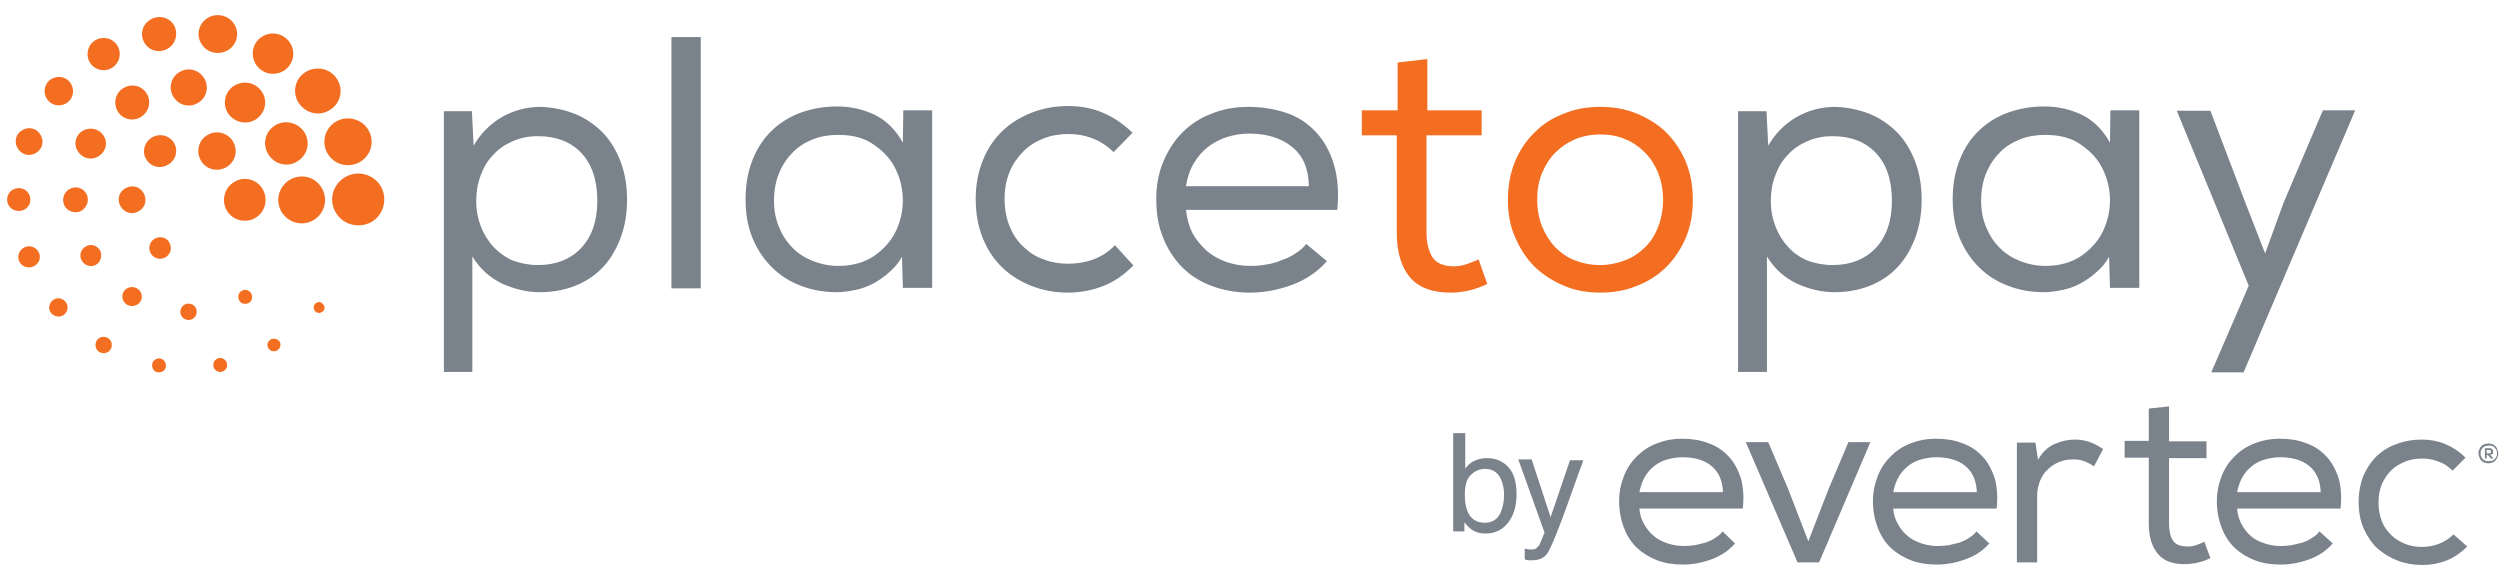
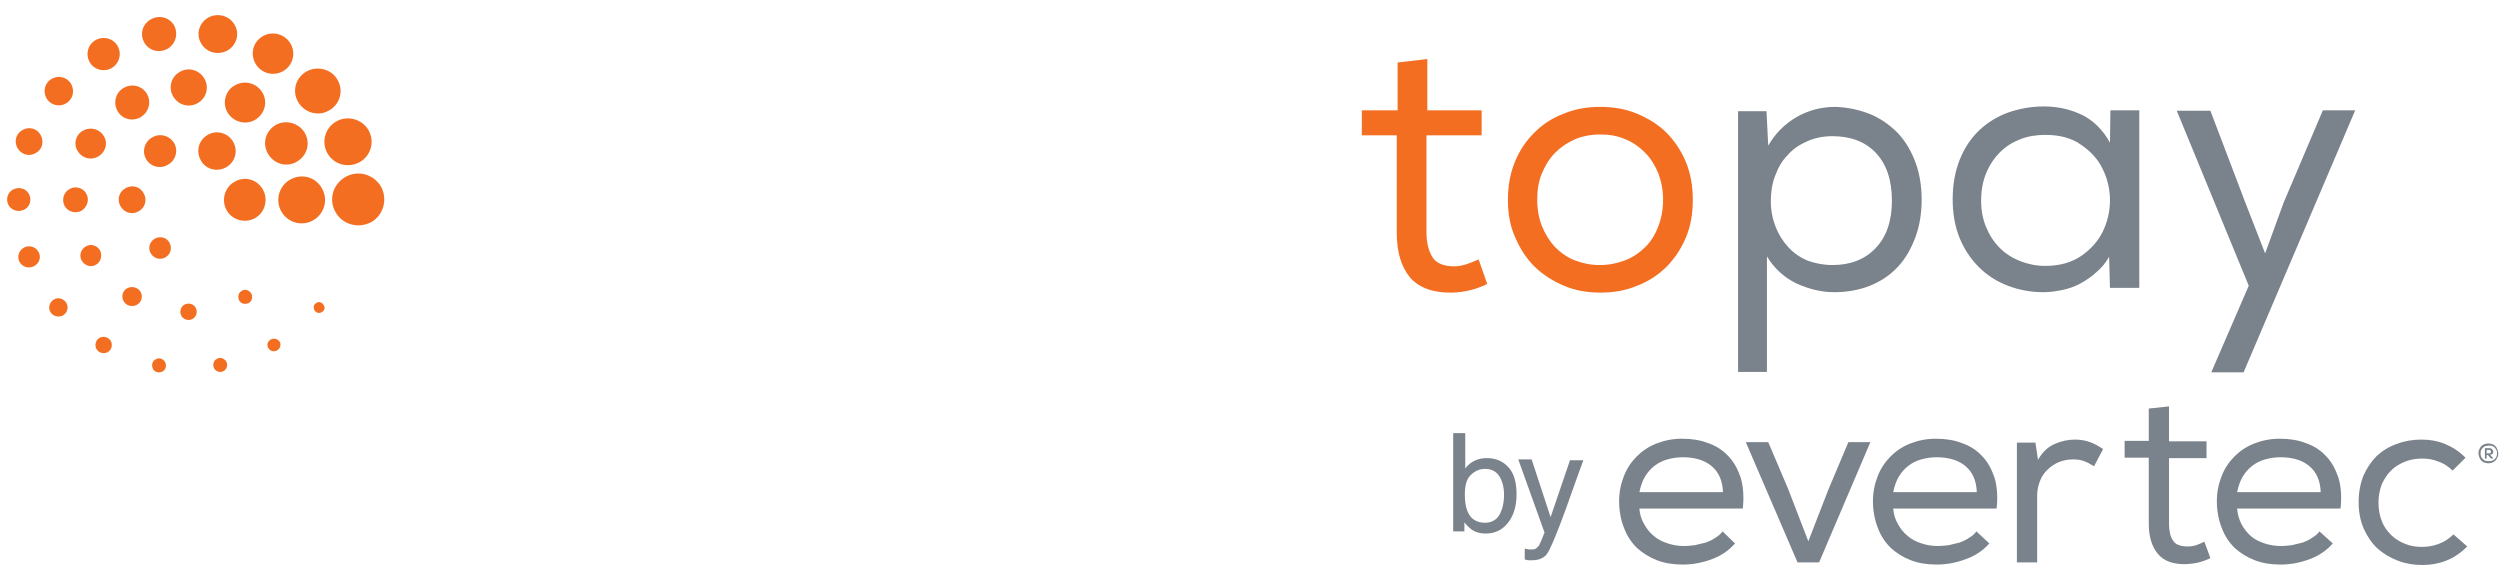
<svg xmlns="http://www.w3.org/2000/svg" version="1.1" id="Capa_1" x="0" y="0" viewBox="0 0 580.1 134.9" xml:space="preserve">
  <style>.st0{fill:#7a828b}.st1{fill:#f36e21}</style>
-   <path class="st0" d="M103 25.8h6.5l.4 8c1.6-2.8 3.8-5 6.5-6.6 2.8-1.6 5.8-2.4 9.1-2.4 2.9.1 5.6.7 8.1 1.7 2.4 1 4.5 2.5 6.3 4.3 1.8 1.9 3.1 4.1 4.1 6.7 1 2.6 1.5 5.6 1.5 8.8 0 3.3-.5 6.2-1.5 8.9-1 2.6-2.3 4.9-4.1 6.8-1.8 1.9-3.9 3.3-6.4 4.3-2.5 1-5.3 1.5-8.3 1.5-2.9 0-5.8-.7-8.7-2-2.9-1.4-5.2-3.5-6.9-6.3v26.8H103V25.8zm21.8 35.7c4.2 0 7.5-1.3 10-3.9 2.5-2.6 3.8-6.3 3.8-11 0-4.9-1.3-8.6-3.8-11.2-2.5-2.6-5.9-3.8-10-3.8-2.2 0-4.1.4-5.9 1.2-1.8.8-3.3 1.8-4.5 3.2-1.3 1.3-2.2 2.9-2.9 4.8-.7 1.8-1 3.8-1 5.9 0 2.1.4 4.1 1.1 5.9.7 1.8 1.7 3.4 3 4.8 1.3 1.3 2.8 2.4 4.5 3.1 1.7.6 3.6 1 5.7 1zM162.6 66.9h-6.8V8.6h6.8v58.3zM209.5 66.9l-.2-7.3c-.8 1.4-1.8 2.6-3 3.6-1.1 1-2.4 1.9-3.7 2.6-1.3.7-2.7 1.2-4.2 1.5-1.5.3-2.9.5-4.3.5-2.9 0-5.7-.5-8.3-1.5-2.6-1-4.8-2.4-6.7-4.3-1.9-1.9-3.4-4.1-4.5-6.8s-1.6-5.7-1.6-9c0-3.5.6-6.6 1.7-9.3 1.1-2.7 2.6-4.9 4.5-6.7 1.9-1.8 4.2-3.2 6.7-4.1 2.6-.9 5.3-1.4 8.3-1.4 3.3 0 6.2.7 8.9 2 2.6 1.3 4.8 3.5 6.4 6.4l.1-7.5h6.7v41.2h-6.8zm-15-35.6c-2.1 0-4 .3-5.8 1-1.8.7-3.4 1.7-4.7 3-1.3 1.3-2.4 2.9-3.2 4.8-.8 1.9-1.2 4.1-1.2 6.5 0 2.3.4 4.3 1.2 6.2.8 1.9 1.8 3.4 3.2 4.8 1.3 1.3 2.9 2.3 4.7 3 1.8.7 3.7 1.1 5.8 1.1 3.3 0 6.1-.8 8.3-2.3 2.2-1.5 3.9-3.4 5-5.6 1.1-2.3 1.7-4.7 1.7-7.3 0-2.6-.6-5.1-1.7-7.3-1.1-2.3-2.8-4.1-5-5.6-2.2-1.6-4.9-2.3-8.3-2.3zM263 61.6c-2.2 2.2-4.5 3.8-7.1 4.8-2.6 1-5.3 1.5-8.1 1.5-2.9 0-5.7-.5-8.3-1.5-2.6-1-4.9-2.4-6.8-4.2-1.9-1.8-3.5-4.1-4.6-6.8-1.1-2.7-1.7-5.7-1.7-9.2 0-3.4.6-6.4 1.7-9.1 1.1-2.7 2.6-4.9 4.6-6.8 1.9-1.8 4.2-3.2 6.8-4.2 2.6-1 5.4-1.5 8.4-1.5 2.8 0 5.5.5 7.9 1.5 2.4 1 4.8 2.6 7 4.7l-4.4 4.5c-1.4-1.4-3.1-2.5-4.9-3.2-1.8-.7-3.6-1-5.5-1-2.1 0-4 .3-5.8 1-1.8.7-3.4 1.7-4.7 3-1.3 1.3-2.4 2.8-3.2 4.7-.8 1.9-1.2 4-1.2 6.3 0 2.4.4 4.6 1.2 6.5.8 1.9 1.8 3.4 3.2 4.7 1.4 1.3 2.9 2.3 4.7 2.9 1.8.7 3.7 1 5.7 1 1.9 0 3.9-.3 5.8-1s3.6-1.8 5-3.3l4.3 4.7zM307.9 60.6c-2.2 2.5-4.9 4.3-8.1 5.5-3.3 1.2-6.5 1.8-9.7 1.8-3.2 0-6.1-.5-8.8-1.5-2.7-1-5-2.4-6.9-4.3-1.9-1.9-3.4-4.2-4.5-6.9s-1.6-5.7-1.6-9c0-3.1.5-6 1.6-8.6 1.1-2.6 2.5-4.9 4.4-6.8 1.9-1.9 4.1-3.4 6.8-4.4 2.6-1.1 5.5-1.6 8.6-1.6 3.2 0 6.1.5 8.8 1.4 2.7.9 4.9 2.4 6.8 4.4 1.9 2 3.3 4.5 4.2 7.5.9 3 1.2 6.5.8 10.6h-35.1c.2 2 .7 3.8 1.5 5.4.9 1.6 2 2.9 3.3 4.1 1.3 1.1 2.9 2 4.6 2.6 1.8.6 3.6.9 5.5.9 1.2 0 2.4-.1 3.6-.3 1.3-.2 2.5-.5 3.6-1 1.2-.4 2.3-.9 3.3-1.6 1-.6 1.9-1.4 2.5-2.2l4.8 4zM303.7 43c-.1-4-1.4-7-4-9-2.5-2-5.8-3-9.9-3-1.8 0-3.5.3-5.1.8-1.6.5-3.1 1.3-4.4 2.3-1.3 1-2.4 2.3-3.3 3.8-.9 1.5-1.5 3.3-1.8 5.3h28.5z" />
  <path class="st1" d="M331.1 25.6h12.7v5.8H331v22.5c0 2.4.5 4.4 1.4 5.8.9 1.4 2.6 2.1 5.1 2.1.9 0 1.9-.2 2.8-.5.9-.3 1.9-.7 2.8-1.1l2 5.7c-2.7 1.3-5.3 1.9-8 2-4.5.1-7.8-1.1-9.9-3.5-2.1-2.5-3.1-6-3.1-10.5V31.4H316v-5.8h8.3V14.5l6.9-.8v11.9zM349.9 46.4c0-3.2.5-6.1 1.6-8.8 1.1-2.7 2.6-4.9 4.5-6.8 1.9-1.9 4.1-3.4 6.8-4.4 2.6-1.1 5.4-1.6 8.5-1.6 3.1 0 6 .5 8.6 1.6 2.6 1.1 4.9 2.5 6.8 4.4 1.9 1.9 3.4 4.2 4.5 6.8 1.1 2.7 1.6 5.6 1.6 8.8 0 3.2-.5 6.1-1.6 8.7-1.1 2.6-2.6 4.9-4.5 6.8-1.9 1.9-4.2 3.4-6.8 4.4-2.6 1.1-5.5 1.6-8.5 1.6-3.1 0-6-.5-8.5-1.6-2.6-1.1-4.8-2.5-6.8-4.4-1.9-1.9-3.4-4.2-4.5-6.8-1.2-2.6-1.7-5.5-1.7-8.7zm36 0c0-2.3-.4-4.3-1.1-6.2-.8-1.9-1.8-3.5-3.1-4.8-1.3-1.3-2.8-2.4-4.6-3.1-1.8-.8-3.7-1.1-5.8-1.1-2.1 0-4.1.4-5.8 1.1-1.8.8-3.3 1.8-4.6 3.1-1.3 1.3-2.3 2.9-3.1 4.8-.8 1.9-1.1 3.9-1.1 6.2 0 2.2.4 4.3 1.1 6.1.8 1.9 1.8 3.5 3 4.8 1.3 1.3 2.8 2.4 4.6 3.1 1.8.7 3.7 1.1 5.8 1.1 2.1 0 4.1-.4 5.9-1.1 1.8-.7 3.4-1.8 4.7-3.1 1.3-1.3 2.3-2.9 3-4.8.7-1.8 1.1-3.9 1.1-6.1z" />
  <path class="st0" d="M403.4 25.8h6.5l.4 8c1.6-2.8 3.8-5 6.5-6.6 2.8-1.6 5.8-2.4 9.1-2.4 2.9.1 5.6.7 8.1 1.7 2.4 1 4.5 2.5 6.3 4.3 1.8 1.9 3.1 4.1 4.1 6.7 1 2.6 1.5 5.6 1.5 8.8 0 3.3-.5 6.2-1.5 8.9-1 2.6-2.3 4.9-4.1 6.8-1.8 1.9-3.9 3.3-6.4 4.3-2.5 1-5.3 1.5-8.3 1.5-2.9 0-5.8-.7-8.7-2-2.9-1.4-5.2-3.5-6.9-6.3v26.8h-6.7V25.8zm21.8 35.7c4.2 0 7.5-1.3 10-3.9 2.5-2.6 3.8-6.3 3.8-11 0-4.9-1.3-8.6-3.8-11.2-2.5-2.6-5.9-3.8-10-3.8-2.2 0-4.1.4-5.9 1.2-1.8.8-3.3 1.8-4.5 3.2-1.3 1.3-2.2 2.9-2.9 4.8-.7 1.8-1 3.8-1 5.9 0 2.1.4 4.1 1.1 5.9.7 1.8 1.7 3.4 3 4.8s2.8 2.4 4.5 3.1c1.7.6 3.6 1 5.7 1zM489.6 66.9l-.2-7.3c-.8 1.4-1.8 2.6-3 3.6-1.1 1-2.4 1.9-3.7 2.6-1.3.7-2.7 1.2-4.2 1.5s-2.9.5-4.3.5c-2.9 0-5.7-.5-8.3-1.5-2.6-1-4.8-2.4-6.7-4.3-1.9-1.9-3.4-4.1-4.5-6.8s-1.6-5.7-1.6-9c0-3.5.6-6.6 1.7-9.3 1.1-2.7 2.6-4.9 4.5-6.7 1.9-1.8 4.2-3.2 6.7-4.1 2.6-.9 5.3-1.4 8.3-1.4 3.3 0 6.2.7 8.9 2 2.6 1.3 4.8 3.5 6.4 6.4l.1-7.5h6.7v41.2h-6.8zm-15-35.6c-2.1 0-4 .3-5.8 1-1.8.7-3.4 1.7-4.7 3-1.3 1.3-2.4 2.9-3.2 4.8-.8 1.9-1.2 4.1-1.2 6.5 0 2.3.4 4.3 1.2 6.2.8 1.9 1.8 3.4 3.2 4.8 1.3 1.3 2.9 2.3 4.7 3 1.8.7 3.7 1.1 5.8 1.1 3.3 0 6.1-.8 8.3-2.3 2.2-1.5 3.9-3.4 5-5.6 1.1-2.3 1.7-4.7 1.7-7.3 0-2.6-.6-5.1-1.7-7.3-1.1-2.3-2.8-4.1-5-5.6-2.2-1.6-5-2.3-8.3-2.3zM520.6 86.4h-7.5l8.7-20.1-16.7-40.6h7.8L521 47l4.6 11.8 4.3-11.8 9.1-21.4h7.5l-25.9 60.8z" />
  <g>
    <path class="st0" d="M347.9 119.5c.7-1.2 1.1-2.8 1.1-4.7 0-1.7-.4-3.2-1.1-4.3-.7-1.1-1.8-1.7-3.3-1.7-1.3 0-2.4.5-3.3 1.4-1 .9-1.4 2.5-1.4 4.6 0 1.6.2 2.8.6 3.8.7 1.8 2.1 2.7 4.1 2.7 1.4 0 2.6-.6 3.3-1.8m-10.6-19h2.7v8.2c.6-.8 1.3-1.4 2.2-1.8.8-.4 1.8-.6 2.8-.6 2.1 0 3.7.7 5 2.1 1.3 1.4 1.9 3.5 1.9 6.3 0 2.6-.6 4.8-1.9 6.5-1.3 1.7-3 2.6-5.3 2.6-1.3 0-2.3-.3-3.2-.9-.5-.4-1.1-.9-1.7-1.7v2.1h-2.6v-22.8zM364.3 106.8h3.1c-.4 1.1-1.3 3.5-2.6 7.2-1 2.8-1.8 5.1-2.5 6.9-1.6 4.2-2.7 6.8-3.4 7.7-.7.9-1.8 1.4-3.4 1.4h-.9c-.2 0-.5-.1-.8-.2v-2.5c.5.1.8.2 1 .2h.6c.5 0 .9-.1 1.1-.3l.6-.6c.1-.1.2-.5.6-1.3.3-.8.5-1.3.7-1.7l-6.1-17h3.1l4.4 13.4 4.5-13.2zM399.8 114.2c-.1-2.7-1-4.7-2.7-6.1-1.7-1.4-4-2-6.7-2-1.2 0-2.4.2-3.5.5s-2.1.8-3 1.5c-.9.7-1.6 1.5-2.2 2.5-.6 1-1 2.2-1.3 3.6h19.4zm2.8 11.9c-1.5 1.7-3.3 2.9-5.5 3.7-2.2.8-4.4 1.2-6.6 1.2-2.2 0-4.2-.3-6-1-1.8-.7-3.4-1.7-4.7-2.9-1.3-1.3-2.3-2.8-3-4.7-.7-1.8-1.1-3.9-1.1-6.1 0-2.1.4-4 1.1-5.8.7-1.8 1.7-3.3 3-4.6 1.3-1.3 2.8-2.3 4.6-3 1.8-.7 3.7-1.1 5.9-1.1s4.2.3 6 1c1.8.6 3.4 1.6 4.7 3 1.3 1.3 2.2 3 2.9 5 .6 2 .8 4.4.5 7.2h-24c.1 1.4.5 2.6 1.1 3.6.6 1.1 1.3 2 2.3 2.8.9.8 2 1.3 3.2 1.7 1.2.4 2.5.6 3.8.6.8 0 1.6-.1 2.5-.2.9-.2 1.7-.4 2.5-.6.8-.3 1.5-.6 2.2-1.1.7-.4 1.3-.9 1.7-1.5l2.9 2.8zM410.3 102.6l4.6 10.8 4.7 12.2 4.7-12.1 4.6-10.9h5.1l-11.9 27.9h-5l-12-27.9zM458.7 114.2c-.1-2.7-1-4.7-2.7-6.1-1.7-1.4-4-2-6.7-2-1.2 0-2.4.2-3.5.5s-2.1.8-3 1.5c-.9.7-1.6 1.5-2.2 2.5-.6 1-1 2.2-1.3 3.6h19.4zm2.9 11.9c-1.5 1.7-3.3 2.9-5.6 3.7-2.2.8-4.4 1.2-6.6 1.2-2.2 0-4.2-.3-6-1-1.8-.7-3.4-1.7-4.7-2.9-1.3-1.3-2.3-2.8-3-4.7-.7-1.8-1.1-3.9-1.1-6.1 0-2.1.4-4 1.1-5.8.7-1.8 1.7-3.3 3-4.6 1.3-1.3 2.8-2.3 4.6-3 1.8-.7 3.7-1.1 5.9-1.1s4.2.3 6 1c1.8.6 3.4 1.6 4.7 3 1.3 1.3 2.2 3 2.9 5 .6 2 .8 4.4.5 7.2h-24c.1 1.4.5 2.6 1.1 3.6.6 1.1 1.3 2 2.3 2.8.9.8 2 1.3 3.2 1.7 1.2.4 2.5.6 3.8.6.8 0 1.6-.1 2.5-.2.9-.2 1.7-.4 2.5-.6.8-.3 1.5-.6 2.2-1.1.7-.4 1.3-.9 1.7-1.5l3 2.8zM472.9 106.7c1-1.8 2.3-3 3.9-3.7 1.6-.7 3.2-1 4.7-1 1.2 0 2.4.2 3.5.6 1.1.4 2.1 1 3 1.6l-2.1 4c-.8-.5-1.5-.9-2.3-1.2-.8-.3-1.6-.4-2.6-.4-1.1 0-2.2.2-3.2.6-1 .4-1.9 1-2.6 1.7-.8.7-1.4 1.6-1.8 2.6-.4 1-.7 2.2-.7 3.4v15.6H468v-27.8h4.3l.6 4zM503.4 102.4h8.6v3.9h-8.7v15.2c0 1.7.3 3 .9 3.9.6 1 1.8 1.4 3.5 1.4.6 0 1.3-.1 1.9-.3.6-.2 1.3-.5 1.9-.8l1.4 3.8c-1.8.9-3.6 1.3-5.5 1.4-3.1.1-5.3-.7-6.7-2.4-1.4-1.7-2.1-4-2.1-7.1v-15.2H493v-3.9h5.6v-7.5l4.7-.5v8.1zM538.5 114.2c-.1-2.7-1-4.7-2.7-6.1-1.7-1.4-4-2-6.7-2-1.2 0-2.4.2-3.5.5s-2.1.8-3 1.5c-.9.7-1.6 1.5-2.2 2.5-.6 1-1 2.2-1.3 3.6h19.4zm2.8 11.9c-1.5 1.7-3.3 2.9-5.5 3.7-2.2.8-4.4 1.2-6.6 1.2-2.2 0-4.2-.3-6-1-1.8-.7-3.4-1.7-4.7-2.9-1.3-1.3-2.3-2.8-3-4.7-.7-1.8-1.1-3.9-1.1-6.1 0-2.1.4-4 1.1-5.8.7-1.8 1.7-3.3 3-4.6 1.3-1.3 2.8-2.3 4.6-3 1.8-.7 3.7-1.1 5.9-1.1s4.2.3 6 1c1.8.6 3.4 1.6 4.7 3 1.3 1.3 2.2 3 2.9 5 .6 2 .8 4.4.5 7.2h-24c.1 1.4.5 2.6 1 3.6.6 1.1 1.3 2 2.2 2.8.9.8 2 1.3 3.2 1.7 1.2.4 2.5.6 3.8.6.8 0 1.6-.1 2.5-.2.9-.2 1.7-.4 2.5-.6.8-.3 1.5-.6 2.2-1.1.7-.4 1.3-.9 1.7-1.5l3.1 2.8zM572.5 126.8c-1.5 1.5-3.1 2.6-4.9 3.3-1.8.7-3.6 1-5.5 1-2 0-3.9-.3-5.7-1-1.8-.7-3.3-1.6-4.7-2.8-1.3-1.2-2.4-2.8-3.2-4.6-.8-1.8-1.2-3.9-1.2-6.2 0-2.3.4-4.3 1.1-6.1.8-1.8 1.8-3.3 3.1-4.6 1.3-1.2 2.9-2.2 4.7-2.8 1.8-.7 3.7-1 5.7-1 1.9 0 3.7.3 5.4 1 1.7.7 3.3 1.7 4.8 3.2l-3 3c-1-1-2.1-1.7-3.3-2.1-1.2-.5-2.5-.7-3.7-.7-1.4 0-2.7.2-4 .7-1.2.5-2.3 1.1-3.2 2-.9.9-1.6 1.9-2.2 3.2-.5 1.3-.8 2.7-.8 4.3 0 1.7.3 3.1.8 4.4.5 1.3 1.3 2.3 2.2 3.2.9.9 2 1.5 3.2 2 1.2.5 2.5.7 3.9.7 1.3 0 2.6-.2 3.9-.7 1.3-.5 2.4-1.2 3.4-2.2l3.2 2.8zM577 104.4v.8h.6c.1 0 .2 0 .3-.1.1-.1.1-.2.1-.3 0-.1 0-.2-.1-.3-.1-.1-.2-.1-.3-.1h-.6zm.8 1.1l.7.8v.1h-.5l-.7-.8h-.3v.8h-.4V104h1.1c.2 0 .3 0 .4.1l.3.3c.1.1.1.2.1.3v.4c0 .1-.1.2-.2.3-.2 0-.3.1-.5.1zm-2.2-.3c0 .3 0 .5.1.7.1.2.2.4.4.6.2.2.3.3.6.4.2.1.5.1.8.1.3 0 .5 0 .8-.1.2-.1.4-.2.6-.4.2-.2.3-.4.4-.6.1-.2.1-.5.1-.7 0-.3 0-.5-.1-.7-.1-.2-.2-.4-.4-.6-.2-.2-.3-.3-.6-.4-.2-.1-.5-.1-.8-.1-.3 0-.5.1-.8.1-.2.1-.4.2-.6.4-.2.2-.3.4-.4.6-.1.2-.1.4-.1.7zm1.8-2.3c.4 0 .7.1 1 .2.3.1.5.3.7.5.2.2.3.5.4.7.1.3.2.6.2.9 0 .3 0 .6-.2.9-.1.3-.3.5-.4.7-.2.2-.4.4-.7.5-.3.1-.6.2-1 .2s-.7-.1-1-.2c-.3-.1-.5-.3-.7-.5-.2-.2-.3-.5-.4-.7-.1-.3-.2-.6-.2-.9 0-.3 0-.6.2-.9.1-.3.2-.5.4-.7.2-.2.4-.4.7-.5.3-.1.6-.2 1-.2" />
  </g>
  <g>
    <path class="st1" d="M88.4 43.3c-1.7-2.9-5.4-3.9-8.3-2.2-2.9 1.7-3.9 5.3-2.2 8.2 1.7 2.9 5.4 3.8 8.3 2.2 2.8-1.6 3.8-5.3 2.2-8.2M67.3 41.7a5.41 5.41 0 00-2 7.4c1.5 2.6 4.8 3.5 7.4 2 2.6-1.5 3.5-4.8 2-7.4-1.5-2.7-4.8-3.5-7.4-2M54.4 42.2c-2.3 1.3-3.1 4.3-1.8 6.6s4.3 3.1 6.6 1.8 3.1-4.3 1.8-6.6c-1.3-2.4-4.3-3.2-6.6-1.8M52.5 38.8c2.1-1.2 2.8-3.8 1.6-5.9-1.2-2.1-3.9-2.8-5.9-1.6-2.1 1.2-2.8 3.8-1.6 5.9 1.1 2.1 3.8 2.8 5.9 1.6M35.3 31.9c-1.8 1-2.4 3.3-1.4 5 1 1.8 3.3 2.4 5.1 1.3 1.8-1 2.4-3.3 1.4-5-1-1.7-3.3-2.4-5.1-1.3M29.1 43.7c-1.5.8-2 2.7-1.1 4.2.9 1.5 2.7 2 4.2 1.1 1.5-.8 2-2.7 1.1-4.2-.8-1.5-2.7-2-4.2-1.1M35.9 55.4c-1.2.7-1.6 2.2-.9 3.4.7 1.2 2.2 1.6 3.4.9 1.2-.7 1.6-2.2.9-3.4-.6-1.2-2.2-1.6-3.4-.9M68.9 37.5c2.4-1.4 3.2-4.3 1.8-6.7-1.4-2.3-4.4-3.1-6.7-1.8-2.4 1.4-3.2 4.3-1.8 6.7 1.4 2.4 4.4 3.2 6.7 1.8M52.8 26.1c1.3 2.2 4.2 3 6.4 1.7s3-4.1 1.7-6.3-4.1-3-6.4-1.7c-2.2 1.2-3 4.1-1.7 6.3M47.4 18.2c-1.2-2-3.7-2.7-5.7-1.5-2 1.1-2.7 3.7-1.5 5.7 1.2 2 3.7 2.7 5.7 1.5 2-1.1 2.7-3.7 1.5-5.7M32.6 27.2c1.9-1.1 2.6-3.5 1.5-5.4-1.1-1.9-3.5-2.5-5.4-1.4-1.9 1.1-2.5 3.5-1.4 5.4 1 1.8 3.4 2.5 5.3 1.4M22.8 36.3c1.7-1 2.3-3.1 1.3-4.7-1-1.7-3.1-2.2-4.8-1.3-1.7.9-2.3 3.1-1.3 4.7 1 1.7 3.1 2.3 4.8 1.3M20 44.9c-.8-1.4-2.6-1.8-3.9-1-1.4.8-1.8 2.5-1.1 3.9.8 1.4 2.6 1.8 3.9 1.1 1.4-.9 1.9-2.6 1.1-4M23.2 58.1c-.7-1.2-2.2-1.6-3.3-.9-1.2.7-1.6 2.2-.9 3.3.7 1.2 2.2 1.6 3.3.9 1.1-.6 1.5-2.2.9-3.3M29.5 66.9c-1.1.6-1.4 2-.8 3 .6 1.1 2 1.4 3.1.8 1.1-.6 1.4-2 .8-3-.6-1-2-1.4-3.1-.8M42.8 70.7c-.9.5-1.2 1.7-.7 2.6.5.9 1.7 1.2 2.6.7.9-.5 1.2-1.7.7-2.6-.5-.9-1.7-1.2-2.6-.7M56.1 67.5c-.8.4-1 1.4-.6 2.2.4.8 1.4 1 2.2.6.8-.4 1-1.4.6-2.2-.5-.8-1.5-1.1-2.2-.6M83.5 37.6c2.6-1.5 3.5-4.8 2-7.4-1.5-2.6-4.9-3.5-7.5-2a5.41 5.41 0 00-2 7.4c1.5 2.6 4.8 3.5 7.5 2M76.4 25.6c2.5-1.4 3.4-4.6 1.9-7.1-1.4-2.5-4.7-3.3-7.2-1.9s-3.4 4.6-1.9 7.1 4.7 3.4 7.2 1.9M65.7 16.5c2.3-1.3 3-4.2 1.7-6.4s-4.2-3-6.4-1.7c-2.3 1.3-3 4.1-1.7 6.4 1.3 2.2 4.1 3 6.4 1.7M52.8 11.7c2.1-1.2 2.9-3.9 1.6-6-1.2-2.1-4-2.8-6.1-1.6-2.1 1.2-2.9 3.9-1.6 6 1.2 2.1 3.9 2.8 6.1 1.6M38.9 11.3c1.9-1.1 2.5-3.5 1.5-5.4C39.3 4 36.9 3.4 35 4.5c-2 1.1-2.6 3.5-1.5 5.4 1.1 1.9 3.5 2.5 5.4 1.4M27.3 10.7c-1-1.8-3.3-2.4-5.1-1.4-1.8 1-2.4 3.3-1.4 5.1 1 1.8 3.3 2.4 5.1 1.4 1.8-1.1 2.4-3.3 1.4-5.1M15.3 24c1.6-.9 2.1-2.9 1.2-4.5-.9-1.6-2.9-2.1-4.5-1.2-1.6.9-2.1 2.9-1.2 4.5.9 1.6 3 2.1 4.5 1.2M5.2 30.2c-1.5.8-2 2.7-1.1 4.2.9 1.5 2.7 2 4.2 1.1 1.5-.8 2-2.7 1.1-4.2-.8-1.5-2.7-2-4.2-1.1M6.7 45C6 43.7 4.3 43.3 3 44c-1.3.7-1.7 2.4-1 3.6.7 1.3 2.4 1.7 3.7 1 1.3-.7 1.7-2.3 1-3.6M5.5 57.5c-1.2.7-1.6 2.2-.9 3.4.7 1.1 2.2 1.5 3.4.8 1.2-.7 1.6-2.2.9-3.3-.7-1.2-2.2-1.6-3.4-.9M12.5 69.5c-1 .6-1.4 1.9-.8 2.9.6 1 1.9 1.3 2.9.8 1-.6 1.4-1.9.8-2.9-.6-1-1.9-1.4-2.9-.8M23.1 78.4c-.9.5-1.2 1.7-.7 2.6.5.9 1.7 1.2 2.6.7.9-.5 1.2-1.7.7-2.6-.6-.9-1.7-1.2-2.6-.7M36.1 83.4c-.8.4-1 1.4-.6 2.2.4.8 1.4 1 2.2.6.8-.4 1-1.4.6-2.2-.5-.8-1.4-1.1-2.2-.6M50.3 83.3c-.8.4-1 1.4-.6 2.2.5.8 1.4 1 2.2.6.8-.5 1-1.4.6-2.2-.5-.8-1.5-1.1-2.2-.6M62.8 78.8c-.7.4-1 1.3-.5 2 .4.7 1.3.9 2 .5s1-1.3.6-2c-.5-.7-1.4-.9-2.1-.5M73.4 70.3c-.6.3-.8 1.1-.4 1.7.3.6 1.1.8 1.7.4.6-.3.8-1.1.4-1.6-.4-.7-1.1-.9-1.7-.5" />
  </g>
</svg>